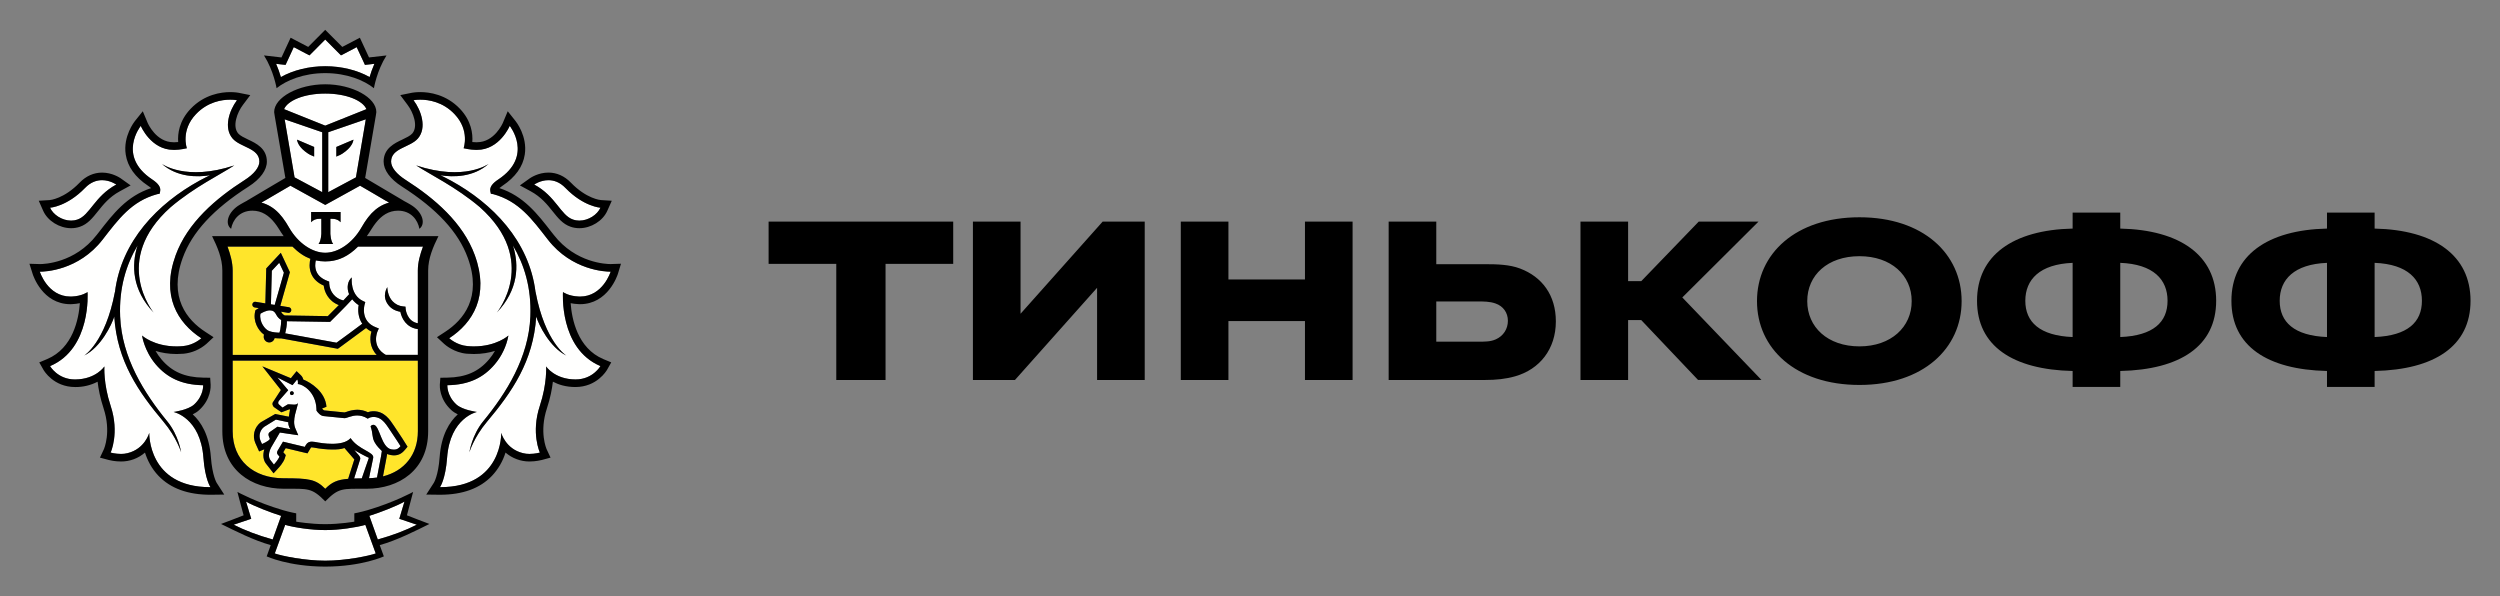
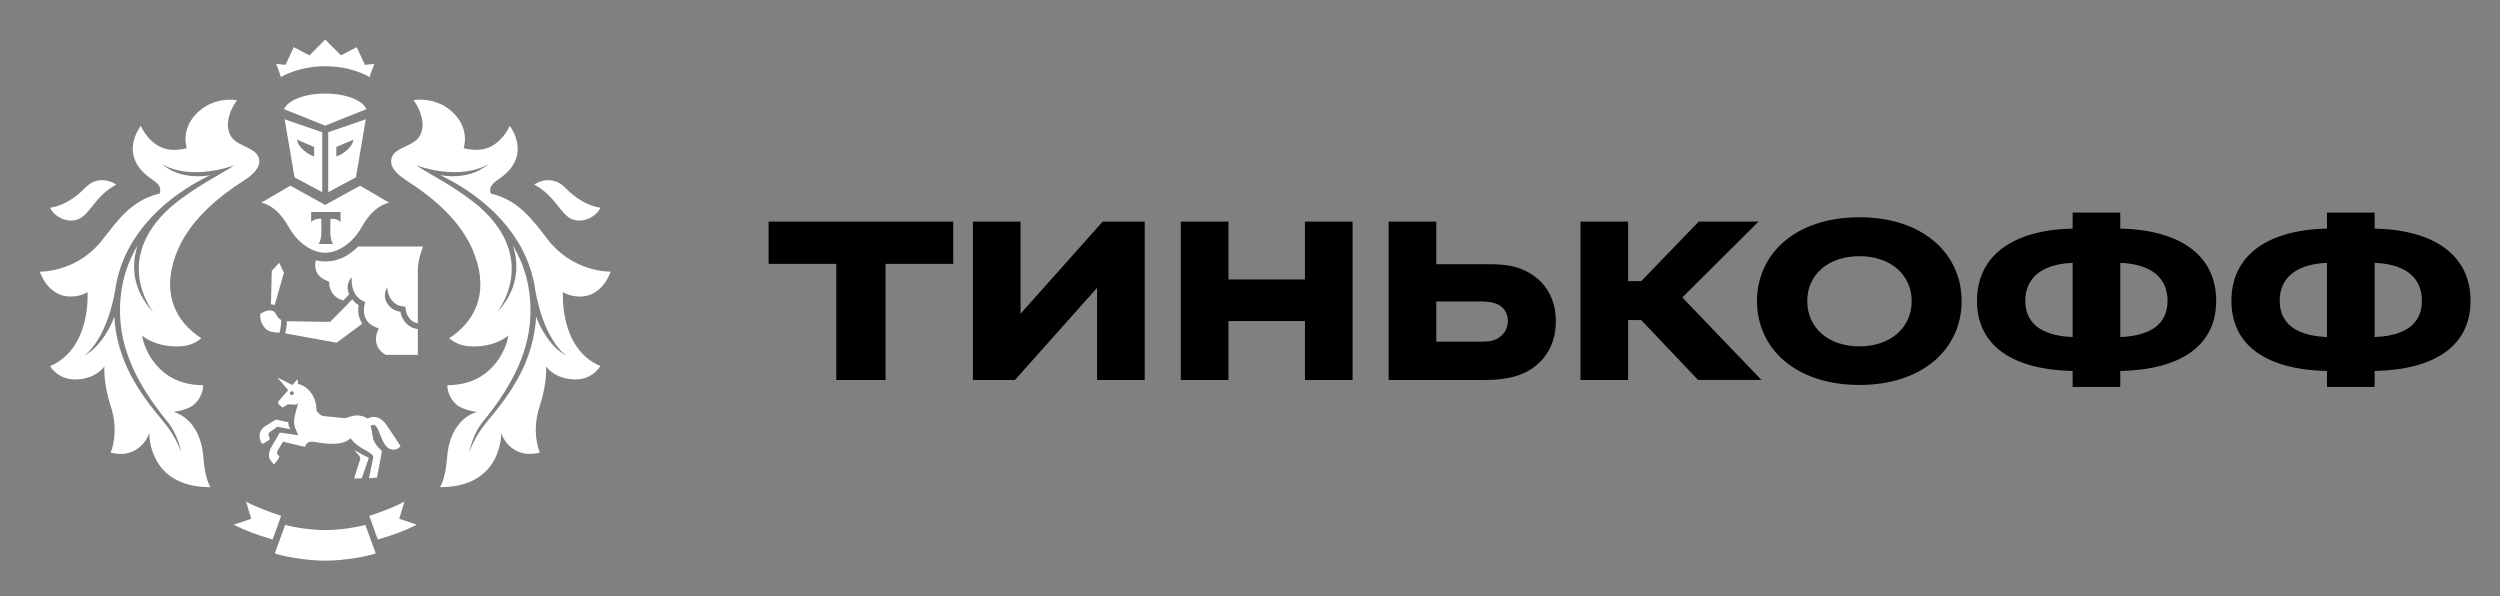
<svg xmlns="http://www.w3.org/2000/svg" width="197" height="47" viewBox="0 0 197 47" fill="none">
  <rect x="0" y="0" width="197" height="47" fill="#808080" stroke="none" />
  <path d="M20.645 34.989C20.645 34.989 21.214 34.753 21.266 34.582L21.188 34.391C21.135 34.265 21.142 34.129 21.247 34.055L21.86 33.624L22.886 33.825C22.886 33.825 22.7 33.589 22.718 33.274L21.74 33.064L20.816 33.635C20.654 33.756 20.538 33.928 20.485 34.124C20.431 34.32 20.445 34.529 20.522 34.716L20.645 34.99L20.645 34.989ZM27.901 37.705C28.084 37.697 28.288 37.694 28.509 37.694C28.509 37.694 29.037 36.128 29.067 36.078C28.675 35.893 28.292 35.688 27.92 35.463C28.077 35.702 28.457 35.973 28.382 36.183L27.901 37.705ZM28.215 19.429C27.431 20.218 26.679 20.511 26.008 20.579C25.885 20.593 25.761 20.6 25.637 20.6H25.621C25.373 20.6 25.127 20.574 24.886 20.521C24.841 20.698 24.786 21.069 24.945 21.421C25.087 21.739 25.376 21.977 25.798 22.135L25.94 22.192L25.942 22.346C25.942 22.392 25.975 23.396 27.055 23.675C27.231 23.492 27.391 23.325 27.508 23.185C27.288 22.66 27.404 22.122 27.724 21.858C27.711 21.915 27.568 23.232 28.61 23.723L28.782 23.805L28.731 23.99C28.714 24.046 28.367 25.322 29.629 25.796L29.851 25.883L29.752 26.102C29.73 26.15 29.235 27.308 30.4 27.966H32.925V25.93C32.027 25.819 31.648 25.086 31.549 24.567C31.131 24.495 30.809 24.312 30.588 24.015C30.057 23.307 30.513 22.658 30.519 22.623C30.518 22.628 30.519 23.317 30.938 23.745C31.147 23.949 31.393 24.109 31.767 24.145L31.949 24.162L31.965 24.352C31.969 24.392 32.068 25.327 32.925 25.474L32.924 21.318C32.924 20.673 33.109 20.026 33.331 19.428H28.215L28.215 19.429ZM21.417 21.334L21.35 23.98L21.648 24.027L22.372 21.488L22.004 20.706L21.419 21.334H21.417ZM22.988 31.132C22.968 31.131 22.949 31.126 22.931 31.118C22.913 31.109 22.897 31.097 22.884 31.082C22.87 31.067 22.86 31.049 22.854 31.03C22.848 31.011 22.846 30.991 22.847 30.971C22.849 30.951 22.854 30.931 22.862 30.913C22.871 30.895 22.883 30.88 22.898 30.866C22.913 30.853 22.93 30.843 22.949 30.837C22.967 30.831 22.987 30.829 23.006 30.83C23.092 30.834 23.151 30.909 23.149 30.99C23.146 31.03 23.127 31.068 23.097 31.094C23.067 31.121 23.028 31.134 22.988 31.132ZM29.41 33.474C29.432 33.474 29.458 33.477 29.481 33.483C29.934 33.615 30.047 35.264 30.837 35.41C30.915 35.428 30.987 35.431 31.05 35.431C31.279 35.431 31.415 35.333 31.562 35.156C31.562 35.156 31.163 34.523 30.866 34.094C30.471 33.533 30.164 32.856 29.428 32.856C29.41 32.856 29.389 32.856 29.37 32.858C29.23 32.864 29.094 32.91 28.979 32.992C28.733 32.827 28.445 32.738 28.151 32.736C27.691 32.736 27.331 32.951 27.151 32.951H27.145L25.501 32.786C25.244 32.76 25.041 32.498 24.967 32.395L24.938 32.351C24.938 32.305 24.938 32.259 24.936 32.218C24.88 30.854 23.84 30.27 23.468 30.26C23.468 30.26 23.512 30 23.413 29.902L23.05 30.348L21.86 29.742L22.709 30.749L21.99 31.568C21.9 31.661 21.911 31.787 21.949 31.841L22.259 32.119L22.653 31.876C22.672 31.862 22.709 31.857 22.753 31.857C22.861 31.857 23.024 31.886 23.171 31.886C23.332 31.886 23.471 31.852 23.488 31.698C23.438 32.204 22.975 33.084 23.279 33.775L23.504 34.296L22.051 34.084L21.37 35.249C21.161 35.637 21.127 36.057 21.329 36.285L21.584 36.609C21.584 36.609 21.941 36.225 22.02 35.972L21.905 35.843C21.808 35.734 21.813 35.637 21.872 35.521L22.3 34.802L24.014 35.213L24.105 35.055C24.221 34.859 24.39 34.801 24.573 34.801C24.65 34.801 24.727 34.81 24.808 34.823C25.126 34.888 25.65 34.973 26.174 34.973C26.75 34.973 27.321 34.868 27.625 34.523C28.246 35.458 29.507 35.606 29.407 36.082L29.076 37.684C29.296 37.673 29.507 37.659 29.707 37.631L30.023 35.965C30.049 35.824 30.071 35.681 30.091 35.539C29.969 35.413 29.675 35.15 29.508 34.828C29.287 34.395 29.407 34.168 29.2 33.604C29.2 33.604 29.265 33.473 29.41 33.473L29.41 33.474ZM44.631 28.021C43.298 27.352 42.456 25.583 42.252 24.945C42.032 28.456 40.343 30.892 38.37 33.235C37.344 34.452 36.987 35.634 36.987 35.634C36.987 35.634 37.185 34.295 38.071 33.204C39.912 30.96 41.662 28.165 41.793 24.932C41.882 22.677 41.311 20.849 40.418 19.341C40.918 20.91 40.847 22.834 39.153 24.628C39.153 24.628 42.526 20.527 37.81 16.322C35.923 14.723 33.858 13.734 32.795 13.034C36.635 14.306 38.511 12.906 38.511 12.906C37.285 13.985 35.697 13.966 34.712 13.81C34.98 13.943 35.258 14.082 35.556 14.243C38.795 16.028 41.705 18.966 42.202 23.032V23.001C42.953 26.995 44.631 28.02 44.631 28.02L44.631 28.021ZM45.617 23.367C45.647 23.37 45.673 23.37 45.702 23.37C47.508 23.37 48.119 21.407 48.119 21.407H48.084C47.752 21.407 45.068 21.329 43.171 18.881C41.923 17.273 40.9 15.858 38.878 15.302L38.678 15.266L38.636 15.06C38.58 14.747 38.791 14.453 39.272 14.137C42.061 12.283 40.165 9.919 40.165 9.919C40.165 9.919 39.371 11.809 37.589 11.809L37.455 11.806C37.254 11.796 37.058 11.789 36.861 11.746L36.533 11.68C36.533 11.68 37.041 10.278 35.814 8.992C34.892 8.019 33.767 7.854 33.118 7.854C32.791 7.854 32.584 7.897 32.584 7.897C33.2 8.714 33.645 10.071 32.934 10.907C32.319 11.625 30.817 11.661 30.817 12.733C30.817 13.187 31.235 13.716 31.986 14.192C34.243 15.634 36.483 17.548 37.415 20.113C38.58 23.312 37.267 25.435 35.396 26.653C35.396 26.653 35.984 27.201 36.834 27.272C37.007 27.289 37.177 27.297 37.335 27.297C39.133 27.297 40.062 26.441 40.062 26.441C40.062 26.441 39.908 27.623 38.975 28.721C38.11 29.733 36.978 30.33 35.25 30.355C35.25 30.355 35.196 31.168 35.96 31.873C36.451 32.318 37.581 32.463 37.581 32.463C37.581 32.463 35.463 32.897 35.229 36.071C35.102 37.791 34.67 38.387 34.67 38.387H34.708C39.62 38.387 39.495 34.111 39.495 34.111C39.495 34.111 39.837 35.377 41.207 35.708C41.373 35.752 41.55 35.769 41.718 35.769C42.158 35.769 42.543 35.664 42.543 35.664C42.543 35.664 41.824 34.128 42.536 31.979C43.128 30.195 43.032 28.874 43.032 28.874C43.032 28.874 43.693 29.89 45.335 29.899H45.352C45.74 29.905 46.123 29.812 46.466 29.628C46.809 29.444 47.101 29.176 47.314 28.848C44.039 27.467 44.362 23.014 44.362 23.014C44.362 23.014 44.787 23.337 45.616 23.368L45.617 23.367ZM12.888 33.236C10.914 30.892 9.225 28.456 9.003 24.946C8.8 25.584 7.96 27.354 6.628 28.021C6.628 28.021 8.303 26.996 9.055 23.002V23.034C9.553 18.967 12.462 16.03 15.702 14.245C15.999 14.082 16.279 13.944 16.544 13.813C15.56 13.968 13.971 13.986 12.746 12.908C12.746 12.908 14.622 14.307 18.46 13.036C17.399 13.736 15.334 14.724 13.448 16.323C8.731 20.529 12.104 24.629 12.104 24.629C10.409 22.833 10.339 20.913 10.839 19.343C9.946 20.85 9.374 22.679 9.467 24.935C9.595 28.166 11.343 30.961 13.181 33.207C14.072 34.295 14.272 35.635 14.272 35.635C14.272 35.635 13.91 34.454 12.887 33.237L12.888 33.236ZM13.678 32.462C13.678 32.462 14.807 32.318 15.298 31.872C16.061 31.168 16.008 30.356 16.008 30.356C14.279 30.331 13.148 29.733 12.28 28.721C11.351 27.624 11.195 26.441 11.195 26.441C11.195 26.441 12.124 27.297 13.919 27.297C14.081 27.297 14.249 27.29 14.422 27.273C14.953 27.218 15.455 27.002 15.863 26.654C13.989 25.436 12.677 23.312 13.841 20.112C14.772 17.549 17.011 15.634 19.271 14.191C20.021 13.717 20.437 13.187 20.437 12.733C20.437 11.661 18.939 11.626 18.324 10.907C17.612 10.071 18.059 8.714 18.674 7.898C18.674 7.898 18.468 7.854 18.139 7.854C17.492 7.854 16.367 8.019 15.443 8.992C14.214 10.28 14.725 11.682 14.725 11.682L14.396 11.748C14.201 11.788 14.003 11.796 13.801 11.808L13.671 11.809C11.886 11.809 11.092 9.92 11.092 9.92C11.092 9.92 9.199 12.284 11.988 14.137C12.466 14.453 12.677 14.748 12.622 15.06L12.579 15.265L12.376 15.302C10.358 15.859 9.335 17.273 8.085 18.881C6.187 21.329 3.506 21.408 3.173 21.408H3.137C3.137 21.408 3.749 23.37 5.556 23.37C5.584 23.37 5.61 23.37 5.641 23.367C6.471 23.337 6.896 23.015 6.896 23.015C6.896 23.015 7.217 27.468 3.943 28.849C3.943 28.849 4.54 29.901 5.906 29.901H5.922C7.565 29.891 8.226 28.875 8.226 28.875C8.226 28.875 8.13 30.197 8.719 31.98C9.43 34.13 8.716 35.664 8.716 35.664C8.716 35.664 9.098 35.769 9.539 35.769C9.71 35.769 9.885 35.753 10.049 35.708C11.418 35.378 11.761 34.112 11.761 34.112C11.761 34.112 11.636 38.388 16.549 38.388H16.586C16.586 38.388 16.155 37.791 16.029 36.071C15.796 32.899 13.676 32.462 13.676 32.462L13.678 32.462ZM24.519 16.705H26.836V17.511C26.564 17.173 26.033 17.242 26.033 17.242V18.405C26.033 18.405 26.051 18.977 26.251 19.225H25.104C25.305 18.977 25.322 18.405 25.322 18.405V17.242C25.322 17.242 24.793 17.173 24.519 17.511L24.519 16.705ZM21.995 16.826C22.076 16.913 22.155 17.009 22.231 17.105C22.249 17.127 22.266 17.147 22.284 17.173C22.355 17.267 22.426 17.37 22.495 17.472L22.542 17.541C22.623 17.667 22.701 17.797 22.778 17.932C23.488 19.173 24.621 19.915 25.627 19.917C26.635 19.915 27.767 19.173 28.478 17.932C28.557 17.794 28.636 17.661 28.719 17.535C28.813 17.388 28.914 17.246 29.022 17.109C29.101 17.009 29.182 16.912 29.265 16.823C29.279 16.81 29.291 16.796 29.305 16.784C29.667 16.409 30.096 16.123 30.66 15.964L30.409 15.816H30.396L29.397 15.229L28.373 14.632L25.635 16.145L25.627 16.139L25.623 16.145L22.885 14.632L21.86 15.229L20.86 15.816H20.849L20.596 15.964C21.159 16.122 21.589 16.405 21.951 16.781C21.967 16.794 21.977 16.812 21.995 16.826ZM25.627 7.372C23.932 7.373 22.659 7.937 22.382 8.601L25.627 9.899L28.873 8.601C28.598 7.937 27.326 7.373 25.627 7.372ZM25.662 41.768H25.597C24.57 41.775 23.152 41.561 22.472 41.358L21.651 43.611C22.192 43.806 24.025 44.181 25.631 44.181C27.234 44.181 29.068 43.806 29.608 43.611L28.789 41.359C28.104 41.561 26.689 41.775 25.662 41.768ZM31.87 39.526C31.259 39.878 29.896 40.405 29.103 40.648L29.768 42.51C30.995 42.169 32.008 41.772 32.844 41.346L31.462 40.88L31.87 39.526ZM19.387 39.526L19.797 40.88L18.413 41.346C19.248 41.772 20.265 42.169 21.488 42.509L22.154 40.647C21.363 40.404 19.997 39.878 19.387 39.526ZM25.627 5.218C26.907 5.218 28.159 5.528 29.125 6.072C29.213 5.774 29.336 5.409 29.503 5.028L29.138 5.072L28.756 5.112L28.594 4.759L28.105 3.714L27.217 4.184L26.87 4.362L26.593 4.087L25.627 3.116L24.662 4.087L24.387 4.362L24.041 4.184L23.148 3.714L22.666 4.759L22.501 5.113L22.118 5.072L21.756 5.028C21.923 5.409 22.044 5.774 22.134 6.072C23.102 5.528 24.354 5.218 25.628 5.218H25.627ZM45.149 17.301C45.316 17.358 45.484 17.384 45.651 17.384C46.376 17.384 47.075 16.909 47.315 16.366C47.315 16.366 45.988 16.285 44.562 14.815C44.109 14.341 43.627 14.198 43.216 14.198C42.575 14.198 42.094 14.54 42.094 14.54C43.818 15.47 44.168 16.965 45.149 17.301ZM5.605 17.383C5.774 17.383 5.942 17.358 6.104 17.299C7.087 16.964 7.442 15.47 9.162 14.541C9.162 14.541 8.68 14.198 8.044 14.198C7.63 14.198 7.149 14.339 6.694 14.816C5.269 16.285 3.944 16.367 3.944 16.367C4.182 16.909 4.882 17.384 5.605 17.384L5.605 17.383ZM24.756 11.58V12.34L24.612 12.272C24.605 12.267 24.393 12.22 24.027 11.924C23.42 11.446 23.408 11.006 23.408 11.006L24.754 11.58L24.756 11.58ZM25.39 15.142V10.42L22.429 9.4L23.21 13.975L25.391 15.142L25.39 15.142ZM26.503 11.58L27.849 11.006C27.849 11.006 27.838 11.446 27.229 11.924C26.863 12.218 26.652 12.267 26.645 12.272L26.503 12.339L26.503 11.58ZM28.047 13.976L28.825 9.401L25.865 10.42V15.142L28.047 13.975L28.047 13.976ZM21.202 26.088C21.49 26.193 21.84 26.215 22.02 26.215C22.026 26.193 22.036 26.165 22.046 26.131C22.06 26.079 22.075 26.024 22.087 25.966C22.137 25.704 22.154 25.409 22.159 25.217C21.994 25.118 21.859 24.973 21.77 24.8C21.66 24.566 21.503 24.456 21.274 24.456C20.977 24.456 20.657 24.639 20.518 24.723C20.41 25.376 20.885 25.968 21.202 26.087L21.202 26.088ZM27.753 23.583C27.204 24.19 26.126 25.247 26.074 25.3L26.009 25.366L22.606 25.312C22.603 25.597 22.566 25.881 22.497 26.157L22.47 26.266L26.517 27.005C26.937 26.706 28.096 25.848 28.546 25.511C28.218 25.026 28.187 24.451 28.261 24.047C28.067 23.922 27.895 23.765 27.753 23.583Z" fill="#FFFFFE" />
-   <path d="M32.925 28.414H18.332V33.984C18.332 36.263 19.957 37.688 22.355 37.688C24.357 37.688 24.885 37.766 25.629 38.517C26.143 37.997 26.567 37.804 27.441 37.731L27.46 37.646L27.92 36.202C27.894 36.17 27.143 35.303 27.143 35.303C26.846 35.404 26.595 35.421 26.173 35.421C25.742 35.421 25.254 35.369 24.724 35.269C24.675 35.257 24.624 35.251 24.573 35.251C24.508 35.251 24.504 35.256 24.486 35.289L24.396 35.442L24.227 35.723L23.913 35.648L22.513 35.314L22.32 35.635L22.35 35.67L22.519 35.86L22.444 36.109C22.34 36.433 22.007 36.812 21.904 36.917L21.555 37.297L21.235 36.889L20.996 36.584C20.744 36.298 20.685 35.86 20.828 35.401C20.823 35.404 20.819 35.406 20.813 35.407L20.419 35.573L20.241 35.18L20.116 34.903C19.995 34.62 19.974 34.304 20.054 34.007C20.135 33.71 20.313 33.449 20.56 33.269L21.686 32.622L22.76 32.836C22.786 32.731 22.825 32.359 22.854 32.263C22.834 32.261 22.814 32.257 22.794 32.257L22.175 32.49L21.58 32.073C21.58 32.073 21.347 31.845 21.558 31.617L22.134 30.729L20.671 28.868L22.919 29.804L23.069 29.616L23.372 29.247L23.716 29.58C23.807 29.669 23.87 29.784 23.898 29.909C24.516 30.154 25.627 30.876 25.725 32.051L25.378 32.191V32.2C25.457 32.296 25.523 32.335 25.544 32.339L27.148 32.499C27.19 32.491 27.239 32.473 27.296 32.457C27.497 32.388 27.796 32.287 28.15 32.287C28.44 32.287 28.72 32.355 28.988 32.483C29.087 32.444 29.208 32.416 29.35 32.407L29.428 32.405C30.286 32.405 30.713 33.056 31.056 33.577C31.113 33.667 31.169 33.751 31.229 33.835C31.529 34.265 31.922 34.893 31.937 34.92L32.114 35.199L31.897 35.456C31.731 35.653 31.479 35.882 31.049 35.882C30.952 35.882 30.855 35.871 30.759 35.852C30.671 35.835 30.585 35.808 30.503 35.772C30.49 35.865 30.475 35.957 30.458 36.049L30.177 37.539C31.859 37.12 32.928 35.83 32.928 33.984L32.925 28.414ZM18.332 27.966H29.683C29.116 27.371 29.125 26.62 29.268 26.131C29.115 26.056 28.973 25.961 28.845 25.848C28.401 26.179 27.048 27.179 26.694 27.431L26.618 27.483L22.163 26.666H22.073C21.967 26.666 21.81 26.662 21.639 26.639C21.621 26.722 21.579 26.798 21.519 26.857C21.459 26.917 21.384 26.957 21.302 26.974C21.22 26.991 21.134 26.983 21.056 26.952C20.979 26.921 20.911 26.867 20.863 26.798C20.829 26.751 20.804 26.697 20.791 26.64C20.777 26.583 20.776 26.524 20.785 26.466L20.802 26.368C20.344 26.04 19.918 25.306 20.107 24.533L20.125 24.451L20.19 24.404C20.255 24.359 20.322 24.317 20.392 24.278L20.068 24.226C20.011 24.216 19.959 24.184 19.925 24.136C19.891 24.088 19.876 24.029 19.884 23.97C19.905 23.847 20.018 23.761 20.138 23.783L20.908 23.906L20.979 21.152L22.126 19.92L22.843 21.45L22.087 24.1L22.768 24.209C22.826 24.219 22.878 24.251 22.912 24.3C22.947 24.348 22.961 24.408 22.951 24.467C22.943 24.519 22.917 24.567 22.877 24.601C22.837 24.635 22.786 24.654 22.734 24.653L22.699 24.652L22.144 24.56C22.152 24.579 22.162 24.588 22.17 24.606C22.232 24.715 22.325 24.802 22.436 24.855L25.831 24.912C25.975 24.769 26.331 24.415 26.698 24.04C26.378 23.921 26.097 23.714 25.887 23.442C25.677 23.171 25.545 22.845 25.508 22.502C25.042 22.3 24.718 21.999 24.54 21.605C24.322 21.118 24.4 20.63 24.458 20.393C24.005 20.227 23.529 19.92 23.042 19.429H17.928C18.148 20.027 18.333 20.675 18.333 21.318V27.965L18.332 27.966Z" fill="#FFE52B" />
-   <path d="M25.629 9.901L22.385 8.601C22.66 7.937 23.933 7.374 25.629 7.372C27.327 7.374 28.599 7.937 28.875 8.601L25.629 9.901ZM28.048 13.977L25.867 15.143V10.419L28.827 9.399L28.048 13.974L28.048 13.977ZM29.399 15.23L30.396 15.817H30.41L30.661 15.965C30.098 16.123 29.667 16.41 29.306 16.785L29.267 16.824C29.182 16.916 29.101 17.011 29.023 17.11L28.977 17.17C28.9 17.271 28.826 17.375 28.757 17.482L28.72 17.536C28.636 17.666 28.556 17.798 28.48 17.933C27.769 19.174 26.636 19.916 25.629 19.919C24.622 19.916 23.489 19.174 22.779 17.933C22.704 17.8 22.625 17.67 22.543 17.542L22.496 17.473C22.428 17.372 22.358 17.272 22.286 17.174C22.268 17.148 22.252 17.128 22.233 17.106C22.157 17.01 22.078 16.917 21.997 16.826C21.98 16.813 21.968 16.796 21.953 16.782C21.583 16.39 21.114 16.107 20.598 15.965L20.851 15.817H20.861L21.862 15.23L22.886 14.633L25.624 16.146L25.629 16.141L25.637 16.146L28.374 14.633L29.399 15.23ZM33.334 19.43C33.11 20.028 32.925 20.675 32.925 21.319L32.927 25.474C32.072 25.33 31.97 24.394 31.967 24.354L31.951 24.164L31.766 24.146C31.453 24.119 31.159 23.977 30.941 23.747C30.52 23.321 30.52 22.631 30.52 22.625C30.515 22.66 30.059 23.306 30.587 24.014C30.81 24.313 31.133 24.498 31.55 24.57C31.648 25.088 32.029 25.82 32.927 25.933V27.965H30.402C29.238 27.308 29.731 26.152 29.754 26.102L29.852 25.882L29.63 25.797C28.368 25.322 28.716 24.046 28.733 23.991L28.785 23.804L28.611 23.723C27.571 23.233 27.712 21.914 27.726 21.859C27.405 22.123 27.29 22.659 27.51 23.187C27.391 23.326 27.23 23.492 27.056 23.676C26.752 23.609 26.478 23.442 26.277 23.201C26.076 22.961 25.958 22.66 25.942 22.345L25.941 22.191L25.799 22.136C25.378 21.978 25.09 21.74 24.946 21.421C24.787 21.069 24.842 20.7 24.886 20.521C25.128 20.572 25.375 20.598 25.622 20.599H25.638C25.764 20.599 25.887 20.591 26.009 20.58C26.681 20.512 27.432 20.219 28.216 19.43L33.334 19.43ZM30.178 37.54L30.46 36.05L30.506 35.774C30.68 35.843 30.865 35.88 31.052 35.883C31.482 35.883 31.733 35.652 31.9 35.457L32.114 35.201L31.938 34.921C31.923 34.893 31.531 34.265 31.23 33.835C31.171 33.75 31.113 33.664 31.058 33.576C30.715 33.057 30.287 32.405 29.428 32.405L29.351 32.408C29.228 32.415 29.105 32.44 28.989 32.483C28.727 32.356 28.442 32.29 28.152 32.288C27.86 32.296 27.572 32.352 27.299 32.456C27.242 32.473 27.19 32.492 27.15 32.5L25.545 32.34C25.524 32.334 25.46 32.295 25.38 32.201V32.191L25.726 32.051C25.629 30.877 24.518 30.154 23.899 29.909C23.872 29.784 23.808 29.669 23.718 29.579L23.373 29.247L23.071 29.616L22.922 29.804L20.672 28.867L22.135 30.73L21.559 31.617C21.347 31.844 21.581 32.074 21.581 32.074L22.176 32.49L22.795 32.256C22.816 32.256 22.834 32.261 22.856 32.264C22.826 32.359 22.787 32.733 22.761 32.837L21.688 32.623L20.562 33.269C19.981 33.702 19.902 34.415 20.119 34.904L20.243 35.182L20.42 35.574L20.815 35.408C20.821 35.406 20.826 35.405 20.83 35.401C20.688 35.861 20.746 36.297 20.998 36.584L21.238 36.89L21.556 37.299L21.906 36.917C22.009 36.812 22.343 36.434 22.445 36.108L22.52 35.861L22.351 35.671L22.323 35.635L22.514 35.314L23.914 35.65L24.23 35.723L24.398 35.441L24.489 35.289C24.506 35.256 24.51 35.251 24.574 35.251C24.625 35.251 24.674 35.257 24.727 35.27C25.205 35.365 25.69 35.416 26.177 35.42C26.595 35.42 26.847 35.405 27.145 35.304C27.145 35.304 27.897 36.169 27.922 36.203L27.462 37.645L27.441 37.731C26.57 37.803 26.145 37.998 25.632 38.518C24.886 37.768 24.36 37.688 22.357 37.688C19.959 37.688 18.334 36.263 18.334 33.984V28.415H32.927L32.929 33.984C32.929 35.831 31.861 37.119 30.178 37.54ZM21.19 34.391L21.266 34.584C21.215 34.752 20.645 34.99 20.645 34.99L20.523 34.716C20.446 34.529 20.433 34.32 20.486 34.123C20.539 33.927 20.656 33.755 20.817 33.633L21.74 33.063L22.72 33.273C22.7 33.589 22.887 33.825 22.887 33.825L21.862 33.626L21.247 34.056C21.143 34.129 21.136 34.265 21.19 34.391ZM30.023 35.964L29.708 37.63C29.506 37.659 29.294 37.675 29.077 37.683L29.408 36.084C29.506 35.606 28.249 35.458 27.626 34.524C27.322 34.87 26.751 34.973 26.177 34.973C25.651 34.973 25.128 34.888 24.809 34.824C24.732 34.81 24.654 34.803 24.576 34.801C24.391 34.801 24.224 34.859 24.107 35.057L24.017 35.215L22.3 34.804L21.873 35.521C21.814 35.638 21.809 35.735 21.906 35.844L22.022 35.972C21.942 36.225 21.585 36.609 21.585 36.609L21.33 36.285C21.128 36.057 21.162 35.638 21.371 35.25L22.052 34.083L23.505 34.297L23.28 33.774C22.976 33.083 23.439 32.205 23.488 31.699C23.472 31.852 23.333 31.886 23.173 31.886C23.025 31.886 22.862 31.859 22.753 31.859C22.711 31.859 22.673 31.863 22.654 31.877L22.26 32.12L21.95 31.842C21.912 31.789 21.901 31.662 21.991 31.568L22.711 30.75L21.862 29.743L23.05 30.35L23.413 29.903C23.513 30.002 23.469 30.261 23.469 30.261C23.84 30.271 24.882 30.855 24.937 32.218C24.941 32.26 24.941 32.306 24.941 32.352L24.968 32.396C25.041 32.5 25.245 32.763 25.502 32.787L27.146 32.952H27.152C27.334 32.952 27.692 32.737 28.151 32.737C28.404 32.737 28.682 32.803 28.98 32.992C28.98 32.992 29.13 32.872 29.372 32.859C29.39 32.856 29.411 32.856 29.427 32.856C30.165 32.856 30.472 33.533 30.868 34.095C31.166 34.522 31.563 35.157 31.563 35.157C31.417 35.334 31.279 35.432 31.05 35.432C30.979 35.432 30.908 35.425 30.838 35.411C30.049 35.263 29.934 33.615 29.483 33.484C29.46 33.478 29.435 33.475 29.411 33.475C29.266 33.475 29.202 33.606 29.202 33.606C29.409 34.168 29.288 34.395 29.51 34.829C29.676 35.15 29.97 35.414 30.091 35.54C30.091 35.54 30.059 35.783 30.023 35.966L30.023 35.964ZM28.51 37.695C28.29 37.695 28.085 37.697 27.902 37.705L28.383 36.183C28.458 35.972 28.078 35.701 27.921 35.462C28.158 35.614 28.773 35.947 29.069 36.078C28.877 36.615 28.691 37.154 28.51 37.695ZM21.35 23.98L21.419 21.335L22.004 20.707L22.371 21.488L21.647 24.027L21.349 23.981L21.35 23.98ZM21.771 24.801C21.86 24.973 21.994 25.117 22.159 25.216C22.155 25.468 22.131 25.718 22.088 25.966C22.075 26.024 22.062 26.078 22.045 26.131C22.038 26.165 22.027 26.193 22.021 26.215C21.841 26.215 21.49 26.193 21.204 26.087C20.886 25.969 20.411 25.376 20.521 24.723C20.658 24.638 20.976 24.456 21.275 24.456C21.504 24.456 21.661 24.566 21.771 24.801ZM28.547 25.511C28.098 25.848 26.939 26.707 26.518 27.006L22.47 26.266L22.498 26.157C22.55 25.944 22.606 25.653 22.608 25.311L26.011 25.366L26.076 25.3C26.127 25.248 27.205 24.19 27.754 23.583C27.885 23.749 28.048 23.907 28.263 24.046C28.19 24.452 28.22 25.026 28.547 25.511ZM23.043 19.43C23.531 19.921 24.006 20.226 24.459 20.394C24.401 20.63 24.323 21.12 24.541 21.606C24.719 22 25.043 22.301 25.51 22.503C25.562 22.988 25.863 23.718 26.701 24.041C26.333 24.416 25.976 24.77 25.834 24.911L22.438 24.857C22.325 24.803 22.232 24.715 22.171 24.606C22.165 24.589 22.153 24.579 22.145 24.561L22.7 24.653L22.735 24.654C22.788 24.654 22.838 24.636 22.878 24.602C22.918 24.568 22.944 24.52 22.953 24.468C22.962 24.409 22.948 24.349 22.914 24.301C22.88 24.253 22.828 24.22 22.77 24.21L22.088 24.1L22.844 21.45L22.128 19.921L20.98 21.153L20.91 23.907L20.139 23.782C20.02 23.759 19.906 23.848 19.884 23.97C19.875 24.029 19.89 24.089 19.925 24.137C19.959 24.186 20.011 24.218 20.069 24.228L20.393 24.278C20.276 24.345 20.2 24.398 20.191 24.405L20.126 24.452L20.108 24.534C19.92 25.307 20.345 26.041 20.803 26.369L20.786 26.467C20.768 26.585 20.794 26.703 20.864 26.799C20.904 26.857 20.957 26.904 21.019 26.937C21.081 26.969 21.15 26.986 21.22 26.985C21.318 26.984 21.413 26.95 21.489 26.887C21.566 26.825 21.619 26.738 21.64 26.642C21.811 26.661 21.968 26.666 22.074 26.666H22.166L26.619 27.483L26.696 27.432C27.05 27.18 28.404 26.18 28.846 25.848C28.969 25.955 29.105 26.052 29.27 26.132C29.126 26.62 29.117 27.372 29.684 27.967H18.334V21.321C18.334 20.676 18.149 20.028 17.929 19.43L23.043 19.43ZM22.43 9.402L25.392 10.421V15.143L23.212 13.976L22.43 9.401V9.402ZM29.656 8.832C29.656 7.679 27.745 6.642 25.635 6.642H25.622C23.513 6.642 21.603 7.679 21.603 8.832L21.644 9.115L22.487 14.022L21.64 14.52L19.452 15.818H19.459C19.459 15.818 18.968 16.075 18.739 16.232C17.905 16.819 17.728 17.676 18.212 18.03C18.331 17.332 18.876 16.601 19.894 16.601C20.63 16.601 21.189 16.987 21.642 17.562C21.758 17.708 21.868 17.864 21.97 18.03C22.097 18.241 22.225 18.427 22.351 18.606H16.711C17.125 19.451 17.52 20.347 17.52 21.319V33.985C17.52 37.05 19.843 38.513 22.356 38.513C24.299 38.513 24.56 38.424 25.631 39.507C26.698 38.424 26.961 38.513 28.904 38.513C31.419 38.513 33.739 37.05 33.739 33.985V21.319C33.739 20.347 34.133 19.451 34.55 18.606H28.907C29.034 18.427 29.161 18.241 29.288 18.03C29.391 17.864 29.501 17.708 29.615 17.562C30.071 16.984 30.63 16.601 31.365 16.601C32.383 16.601 32.927 17.332 33.047 18.03C33.531 17.676 33.357 16.819 32.517 16.232C32.294 16.075 31.8 15.818 31.8 15.818H31.809L29.615 14.52L28.774 14.022L29.615 9.115L29.656 8.832ZM6.695 14.817C7.15 14.341 7.63 14.197 8.045 14.197C8.681 14.197 9.164 14.542 9.164 14.542C7.443 15.473 7.088 16.964 6.105 17.301C5.944 17.358 5.776 17.386 5.606 17.384C4.883 17.384 4.183 16.909 3.945 16.368C3.945 16.368 5.27 16.285 6.695 14.817ZM5.606 17.982C5.843 17.982 6.075 17.945 6.295 17.869C6.911 17.662 7.304 17.165 7.718 16.646C8.142 16.117 8.618 15.518 9.444 15.073L10.293 14.61L9.503 14.046C9.438 14.006 8.847 13.601 8.045 13.601C7.387 13.601 6.776 13.872 6.273 14.394C5.047 15.664 3.949 15.766 3.908 15.767L3.054 15.819L3.404 16.614C3.758 17.407 4.685 17.982 5.606 17.982ZM9.467 24.934C9.376 22.678 9.946 20.85 10.839 19.342C10.342 20.912 10.409 22.834 12.107 24.63C12.107 24.63 8.732 20.527 13.449 16.324C15.336 14.724 17.4 13.735 18.462 13.035C14.623 14.307 12.748 12.907 12.748 12.907C13.974 13.986 15.562 13.969 16.547 13.811C16.28 13.944 16 14.081 15.703 14.245C12.463 16.029 9.555 18.967 9.056 23.033V23.003C8.304 26.996 6.629 28.021 6.629 28.021C7.962 27.353 8.801 25.583 9.005 24.946C9.228 28.457 10.915 30.892 12.888 33.237C13.913 34.452 14.273 35.634 14.273 35.634C14.273 35.634 14.073 34.295 13.184 33.206C11.346 30.96 9.597 28.166 9.467 24.934L9.467 24.934ZM24.519 16.706V17.513C24.794 17.174 25.322 17.243 25.322 17.243V18.406C25.322 18.406 25.305 18.977 25.104 19.225H26.251C26.052 18.977 26.032 18.406 26.032 18.406V17.243C26.032 17.243 26.563 17.174 26.835 17.513V16.706H24.518H24.519ZM24.028 11.924C24.394 12.219 24.606 12.268 24.613 12.273L24.755 12.339V11.58L23.409 11.006C23.409 11.006 23.421 11.447 24.028 11.924ZM27.23 11.924C27.838 11.447 27.851 11.006 27.851 11.006L26.503 11.58V12.341L26.646 12.273C26.652 12.269 26.863 12.219 27.23 11.924ZM43.217 14.198C43.629 14.198 44.11 14.341 44.563 14.817C45.989 16.285 47.316 16.368 47.316 16.368C47.075 16.909 46.376 17.385 45.653 17.385C45.486 17.385 45.316 17.359 45.152 17.3C44.169 16.964 43.819 15.471 42.096 14.542C42.096 14.542 42.575 14.198 43.217 14.198ZM41.815 15.071C42.64 15.517 43.121 16.116 43.543 16.646C43.957 17.163 44.349 17.662 44.967 17.869C45.184 17.945 45.416 17.982 45.653 17.982C46.575 17.982 47.503 17.407 47.855 16.613L48.209 15.819L47.353 15.766C47.313 15.766 46.212 15.662 44.987 14.393C44.483 13.872 43.873 13.599 43.217 13.599C42.414 13.599 41.819 14.005 41.754 14.047L40.968 14.61L41.815 15.071ZM42.202 23.003V23.034C41.705 18.967 38.796 16.031 35.556 14.245C35.259 14.083 34.98 13.944 34.712 13.813C35.697 13.968 37.285 13.986 38.512 12.908C38.512 12.908 36.636 14.307 32.796 13.036C33.857 13.736 35.924 14.724 37.811 16.323C42.526 20.529 39.153 24.629 39.153 24.629C40.848 22.834 40.918 20.913 40.419 19.343C41.312 20.85 41.881 22.679 41.793 24.935C41.664 28.166 39.913 30.961 38.071 33.207C37.186 34.295 36.989 35.635 36.989 35.635C36.989 35.635 37.346 34.454 38.37 33.239C40.344 30.892 42.033 28.458 42.253 24.947C42.457 25.586 43.298 27.355 44.631 28.023C44.631 28.023 42.955 26.997 42.202 23.005L42.202 23.003ZM16.551 38.388C11.637 38.388 11.763 34.113 11.763 34.113C11.763 34.113 11.419 35.379 10.051 35.709C9.884 35.751 9.712 35.772 9.54 35.77C9.1 35.77 8.717 35.665 8.717 35.665C8.717 35.665 9.432 34.129 8.719 31.98C8.132 30.198 8.228 28.875 8.228 28.875C8.228 28.875 7.566 29.891 5.924 29.901H5.907C4.542 29.901 3.945 28.849 3.945 28.849C7.219 27.468 6.898 23.015 6.898 23.015C6.898 23.015 6.471 23.337 5.643 23.369H5.556C3.75 23.369 3.137 21.408 3.137 21.408H3.175C3.509 21.408 6.189 21.329 8.085 18.882C9.334 17.273 10.359 15.859 12.377 15.303L12.58 15.266L12.622 15.06C12.679 14.748 12.467 14.453 11.988 14.137C9.199 12.284 11.093 9.92 11.093 9.92C11.093 9.92 11.885 11.809 13.672 11.809L13.801 11.808C14.003 11.798 14.201 11.788 14.397 11.746L14.726 11.682C14.726 11.682 14.216 10.28 15.445 8.992C16.369 8.02 17.491 7.854 18.14 7.854C18.47 7.854 18.673 7.898 18.673 7.898C18.059 8.714 17.614 10.071 18.323 10.908C18.939 11.627 20.439 11.661 20.439 12.732C20.439 13.187 20.021 13.717 19.272 14.193C17.014 15.635 14.774 17.549 13.841 20.114C12.679 23.312 13.991 25.436 15.864 26.655C15.864 26.655 15.275 27.203 14.424 27.273C14.257 27.289 14.089 27.297 13.921 27.297C12.125 27.297 11.196 26.443 11.196 26.443C11.196 26.443 11.351 27.624 12.28 28.722C13.148 29.734 14.28 30.331 16.008 30.356C16.008 30.356 16.063 31.169 15.299 31.874C14.808 32.319 13.678 32.464 13.678 32.464C13.678 32.464 15.797 32.899 16.03 36.071C16.157 37.791 16.586 38.388 16.586 38.388L16.551 38.388ZM17.073 38.047C17.072 38.041 16.729 37.496 16.619 36.028C16.489 34.269 15.834 33.241 15.186 32.651C15.374 32.562 15.548 32.451 15.693 32.317C16.645 31.449 16.604 30.43 16.598 30.317L16.562 29.766L16.017 29.758C14.565 29.735 13.551 29.294 12.73 28.327C12.552 28.117 12.395 27.892 12.258 27.653C12.711 27.793 13.265 27.897 13.921 27.897C14.096 27.897 14.28 27.886 14.473 27.873C15.133 27.806 15.758 27.537 16.263 27.1L16.828 26.572L16.184 26.152C14.739 25.215 13.263 23.439 14.398 20.323C15.132 18.297 16.828 16.463 19.587 14.704C20.519 14.107 21.029 13.403 21.029 12.732C21.029 11.695 20.175 11.286 19.549 10.994C19.243 10.846 18.925 10.699 18.771 10.517C18.285 9.947 18.693 8.855 19.145 8.262L19.722 7.495L18.786 7.308C18.76 7.304 18.515 7.258 18.139 7.258C17.442 7.258 16.107 7.43 15.02 8.574C14.113 9.526 13.994 10.539 14.04 11.193C13.953 11.201 13.864 11.205 13.771 11.209H13.672C12.305 11.209 11.661 9.741 11.636 9.684L11.252 8.767L10.63 9.54C10.595 9.587 9.686 10.736 9.908 12.176C10.054 13.133 10.647 13.959 11.664 14.638C11.776 14.71 11.852 14.772 11.908 14.823C9.987 15.456 8.917 16.845 7.786 18.303L7.623 18.511C5.894 20.743 3.446 20.81 3.154 20.81L2.32 20.784L2.574 21.589C2.604 21.686 3.341 23.971 5.556 23.971L5.662 23.967C5.896 23.96 6.107 23.927 6.293 23.89C6.203 25.136 5.75 27.439 3.715 28.295L3.094 28.557L3.431 29.151C3.462 29.205 4.218 30.499 5.929 30.499C6.541 30.505 7.146 30.361 7.691 30.079C7.757 30.643 7.894 31.365 8.161 32.174C8.78 34.044 8.204 35.356 8.182 35.408L7.876 36.061L8.566 36.246C8.613 36.259 9.037 36.366 9.539 36.366C10.23 36.368 10.899 36.119 11.424 35.664C11.611 36.25 11.934 36.912 12.491 37.498C13.441 38.487 14.807 38.987 16.59 38.987L17.671 38.972L17.073 38.047ZM23.007 30.831C22.987 30.829 22.967 30.831 22.948 30.838C22.93 30.844 22.912 30.854 22.897 30.867C22.883 30.881 22.87 30.897 22.862 30.915C22.853 30.933 22.848 30.952 22.847 30.972C22.846 30.992 22.848 31.012 22.855 31.031C22.861 31.05 22.871 31.068 22.884 31.083C22.897 31.098 22.913 31.11 22.931 31.118C22.949 31.127 22.969 31.132 22.988 31.132C23.028 31.135 23.067 31.122 23.097 31.095C23.127 31.069 23.146 31.032 23.149 30.992C23.151 30.951 23.137 30.912 23.111 30.882C23.084 30.851 23.047 30.833 23.007 30.831ZM29.77 42.511L29.104 40.649C29.897 40.404 31.26 39.877 31.872 39.527L31.464 40.881L32.845 41.347C32.009 41.771 30.997 42.169 29.77 42.51L29.77 42.511ZM25.631 44.182C24.025 44.182 22.193 43.807 21.652 43.612L22.472 41.36C23.153 41.562 24.569 41.775 25.598 41.769H25.662C26.69 41.775 28.104 41.56 28.789 41.36L29.608 43.612C29.067 43.809 27.235 44.182 25.631 44.182ZM18.415 41.347L19.797 40.881L19.388 39.527C19.998 39.877 21.364 40.405 22.155 40.649L21.489 42.511C20.266 42.17 19.25 41.771 18.415 41.347ZM32.907 40.934L32.066 40.606L32.299 39.725L32.554 38.764C32.554 38.764 31.066 39.585 28.965 40.2C28.37 40.373 27.92 40.453 27.92 40.453V41.107C27.92 41.107 26.796 41.303 25.663 41.303H25.598C24.462 41.303 23.341 41.107 23.341 41.107V40.451C23.341 40.451 22.889 40.373 22.294 40.2C20.196 39.584 18.707 38.764 18.707 38.764L18.959 39.725L19.197 40.606L18.353 40.934L17.417 41.288C18.489 41.813 19.975 42.578 21.334 42.955L21.014 43.844C21.014 43.844 22.738 44.641 25.61 44.649V44.65H25.648V44.649C28.524 44.641 30.248 43.844 30.248 43.844L29.924 42.955C31.285 42.578 32.773 41.815 33.839 41.288L32.907 40.934ZM22.12 5.071L22.502 5.113L22.666 4.759L23.148 3.715L24.041 4.184L24.387 4.363L25.627 3.115L26.594 4.086L26.871 4.363L27.218 4.184L28.106 3.715L28.595 4.759L28.757 5.113L29.138 5.071L29.503 5.028C29.336 5.41 29.213 5.773 29.124 6.074C28.16 5.527 26.907 5.218 25.629 5.218C24.355 5.218 23.102 5.527 22.134 6.074C22.03 5.718 21.904 5.368 21.756 5.028L22.119 5.071H22.12ZM25.627 5.762C27.34 5.762 28.707 6.339 29.465 6.951C29.465 6.951 29.69 5.579 30.456 4.369L29.078 4.526L28.357 2.973L26.972 3.697L25.627 2.35L24.288 3.697L22.901 2.973L22.181 4.527L20.803 4.367C21.57 5.579 21.794 6.95 21.794 6.95C22.555 6.338 23.919 5.762 25.627 5.762ZM47.316 28.848C47.316 28.848 46.72 29.901 45.354 29.901H45.337C43.696 29.89 43.033 28.874 43.033 28.874C43.033 28.874 43.129 30.196 42.539 31.98C41.827 34.13 42.544 35.663 42.544 35.663C42.544 35.663 42.161 35.77 41.719 35.77C41.551 35.77 41.375 35.752 41.208 35.708C39.838 35.379 39.496 34.113 39.496 34.113C39.496 34.113 39.623 38.387 34.709 38.387H34.67C34.67 38.387 35.104 37.791 35.232 36.071C35.465 32.899 37.582 32.462 37.582 32.462C37.582 32.462 36.452 32.318 35.962 31.873C35.197 31.17 35.25 30.355 35.25 30.355C36.979 30.331 38.113 29.734 38.976 28.721C39.532 28.073 39.907 27.286 40.063 26.441C40.063 26.441 39.134 27.297 37.336 27.297C37.178 27.297 37.01 27.289 36.837 27.272C35.985 27.203 35.398 26.654 35.398 26.654C37.269 25.436 38.581 23.311 37.418 20.112C36.486 17.549 34.244 15.634 31.989 14.192C31.238 13.716 30.819 13.187 30.819 12.732C30.819 11.661 32.32 11.627 32.936 10.907C33.648 10.07 33.202 8.714 32.585 7.897C32.585 7.897 32.792 7.854 33.12 7.854C33.77 7.854 34.893 8.019 35.817 8.992C37.043 10.279 36.534 11.682 36.534 11.682L36.863 11.747C37.059 11.788 37.255 11.797 37.458 11.807L37.59 11.809C39.372 11.809 40.168 9.918 40.168 9.918C40.168 9.918 42.063 12.283 39.274 14.137C38.794 14.453 38.581 14.748 38.637 15.06L38.681 15.266L38.879 15.301C40.901 15.858 41.924 17.274 43.173 18.881C45.071 21.328 47.755 21.407 48.085 21.407H48.121C48.121 21.407 47.509 23.37 45.704 23.37C45.674 23.37 45.648 23.37 45.618 23.367C44.79 23.337 44.363 23.014 44.363 23.014C44.363 23.014 44.041 27.467 47.316 28.848L47.316 28.848ZM45.703 23.97C47.916 23.97 48.656 21.685 48.688 21.588L48.933 20.782L48.105 20.808H48.103C47.809 20.808 45.368 20.742 43.638 18.51L43.473 18.303C42.342 16.844 41.269 15.456 39.351 14.822C39.428 14.755 39.51 14.693 39.596 14.638C40.613 13.959 41.206 13.134 41.353 12.176C41.572 10.735 40.665 9.587 40.626 9.54L40.01 8.766L39.624 9.684C39.599 9.74 38.951 11.208 37.59 11.208H37.489C37.396 11.204 37.306 11.2 37.218 11.193C37.266 10.537 37.149 9.525 36.243 8.573C35.154 7.429 33.819 7.257 33.12 7.257C32.747 7.257 32.499 7.305 32.471 7.307L31.541 7.495L32.114 8.261C32.565 8.854 32.974 9.946 32.49 10.516C32.334 10.7 32.016 10.845 31.712 10.993C31.085 11.286 30.229 11.695 30.229 12.732C30.229 13.403 30.742 14.107 31.674 14.703C34.428 16.461 36.129 18.296 36.863 20.322C37.999 23.437 36.517 25.214 35.077 26.15L34.432 26.571L34.998 27.098C35.074 27.166 35.764 27.784 36.785 27.873C36.979 27.886 37.164 27.896 37.338 27.896C37.991 27.896 38.549 27.791 39.002 27.652C38.867 27.892 38.709 28.117 38.531 28.326C37.709 29.294 36.697 29.734 35.241 29.758L34.7 29.766L34.659 30.316C34.654 30.428 34.613 31.449 35.565 32.317C35.711 32.45 35.887 32.562 36.072 32.651C35.425 33.241 34.77 34.269 34.643 36.028C34.536 37.496 34.19 38.04 34.186 38.046L33.588 38.972L34.669 38.986C36.454 38.986 37.82 38.488 38.766 37.497C39.256 36.977 39.622 36.349 39.835 35.663C40.361 36.117 41.029 36.366 41.72 36.366C42.224 36.366 42.646 36.257 42.693 36.247L43.383 36.06L43.079 35.408C43.055 35.355 42.481 34.044 43.099 32.174C43.366 31.365 43.502 30.641 43.568 30.076C44.003 30.307 44.584 30.496 45.336 30.498C47.044 30.498 47.796 29.204 47.83 29.151L48.166 28.556L47.542 28.296C45.508 27.439 45.057 25.137 44.967 23.891C45.152 23.927 45.362 23.959 45.598 23.966L45.703 23.97Z" fill="black" />
  <path d="M65.899 29.942H69.781V20.792H75.113V17.462H60.566V20.792H65.898L65.899 29.942ZM86.89 17.462L80.419 24.724V17.462H76.666V29.942H79.979L86.45 22.679V29.942H90.204V17.462H86.89ZM96.8 25.301H102.831V29.942H106.584V17.462H102.831V22.023H96.8V17.462H93.047V29.942H96.8V25.301ZM117.036 29.942C117.89 29.942 118.666 29.863 119.391 29.653C121.332 29.103 122.601 27.503 122.601 25.327C122.601 23.256 121.514 21.814 119.779 21.159C118.951 20.844 117.968 20.818 117.036 20.818H113.179V17.462H109.426V29.942L117.036 29.942ZM113.179 23.754H116.389C116.906 23.754 117.398 23.754 117.838 23.911C118.459 24.121 118.822 24.645 118.822 25.275C118.822 25.93 118.459 26.481 117.864 26.743C117.45 26.926 117.036 26.926 116.389 26.926H113.179V23.754ZM128.295 25.222H129.33L133.808 29.941H138.804L132.566 23.439L138.571 17.462H133.86L129.331 22.155H128.295V17.462H124.542V29.942H128.295L128.295 25.222ZM146.527 17.121C141.479 17.121 138.451 20.005 138.451 23.728C138.451 27.45 141.479 30.334 146.527 30.334C151.548 30.334 154.576 27.45 154.576 23.728C154.576 20.005 151.548 17.121 146.527 17.121ZM146.527 27.294C144.016 27.294 142.411 25.773 142.411 23.728C142.411 21.683 144.016 20.188 146.527 20.188C149.011 20.188 150.642 21.683 150.642 23.728C150.642 25.773 149.011 27.294 146.527 27.294ZM167.076 18.012V16.754H163.323V18.012C158.612 18.117 155.79 20.136 155.79 23.702C155.79 27.267 158.612 29.129 163.323 29.234V30.492H167.076V29.234C171.812 29.129 174.634 27.267 174.634 23.702C174.634 20.136 171.813 18.117 167.076 18.012ZM163.323 26.559C160.734 26.454 159.595 25.38 159.595 23.702C159.595 22.024 160.734 20.818 163.323 20.713V26.559ZM167.076 26.559V20.712C169.69 20.817 170.803 22.023 170.803 23.701C170.803 25.379 169.69 26.454 167.076 26.559ZM187.12 18.012V16.754H183.367V18.012C178.656 18.117 175.835 20.136 175.835 23.702C175.835 27.267 178.656 29.129 183.367 29.234V30.492H187.12V29.234C191.857 29.129 194.678 27.267 194.678 23.702C194.678 20.136 191.857 18.117 187.12 18.012ZM183.367 26.559C180.778 26.454 179.64 25.38 179.64 23.702C179.64 22.024 180.778 20.818 183.367 20.713V26.559ZM187.12 26.559V20.712C189.734 20.817 190.847 22.023 190.847 23.701C190.847 25.379 189.734 26.454 187.12 26.559Z" fill="black" />
</svg>